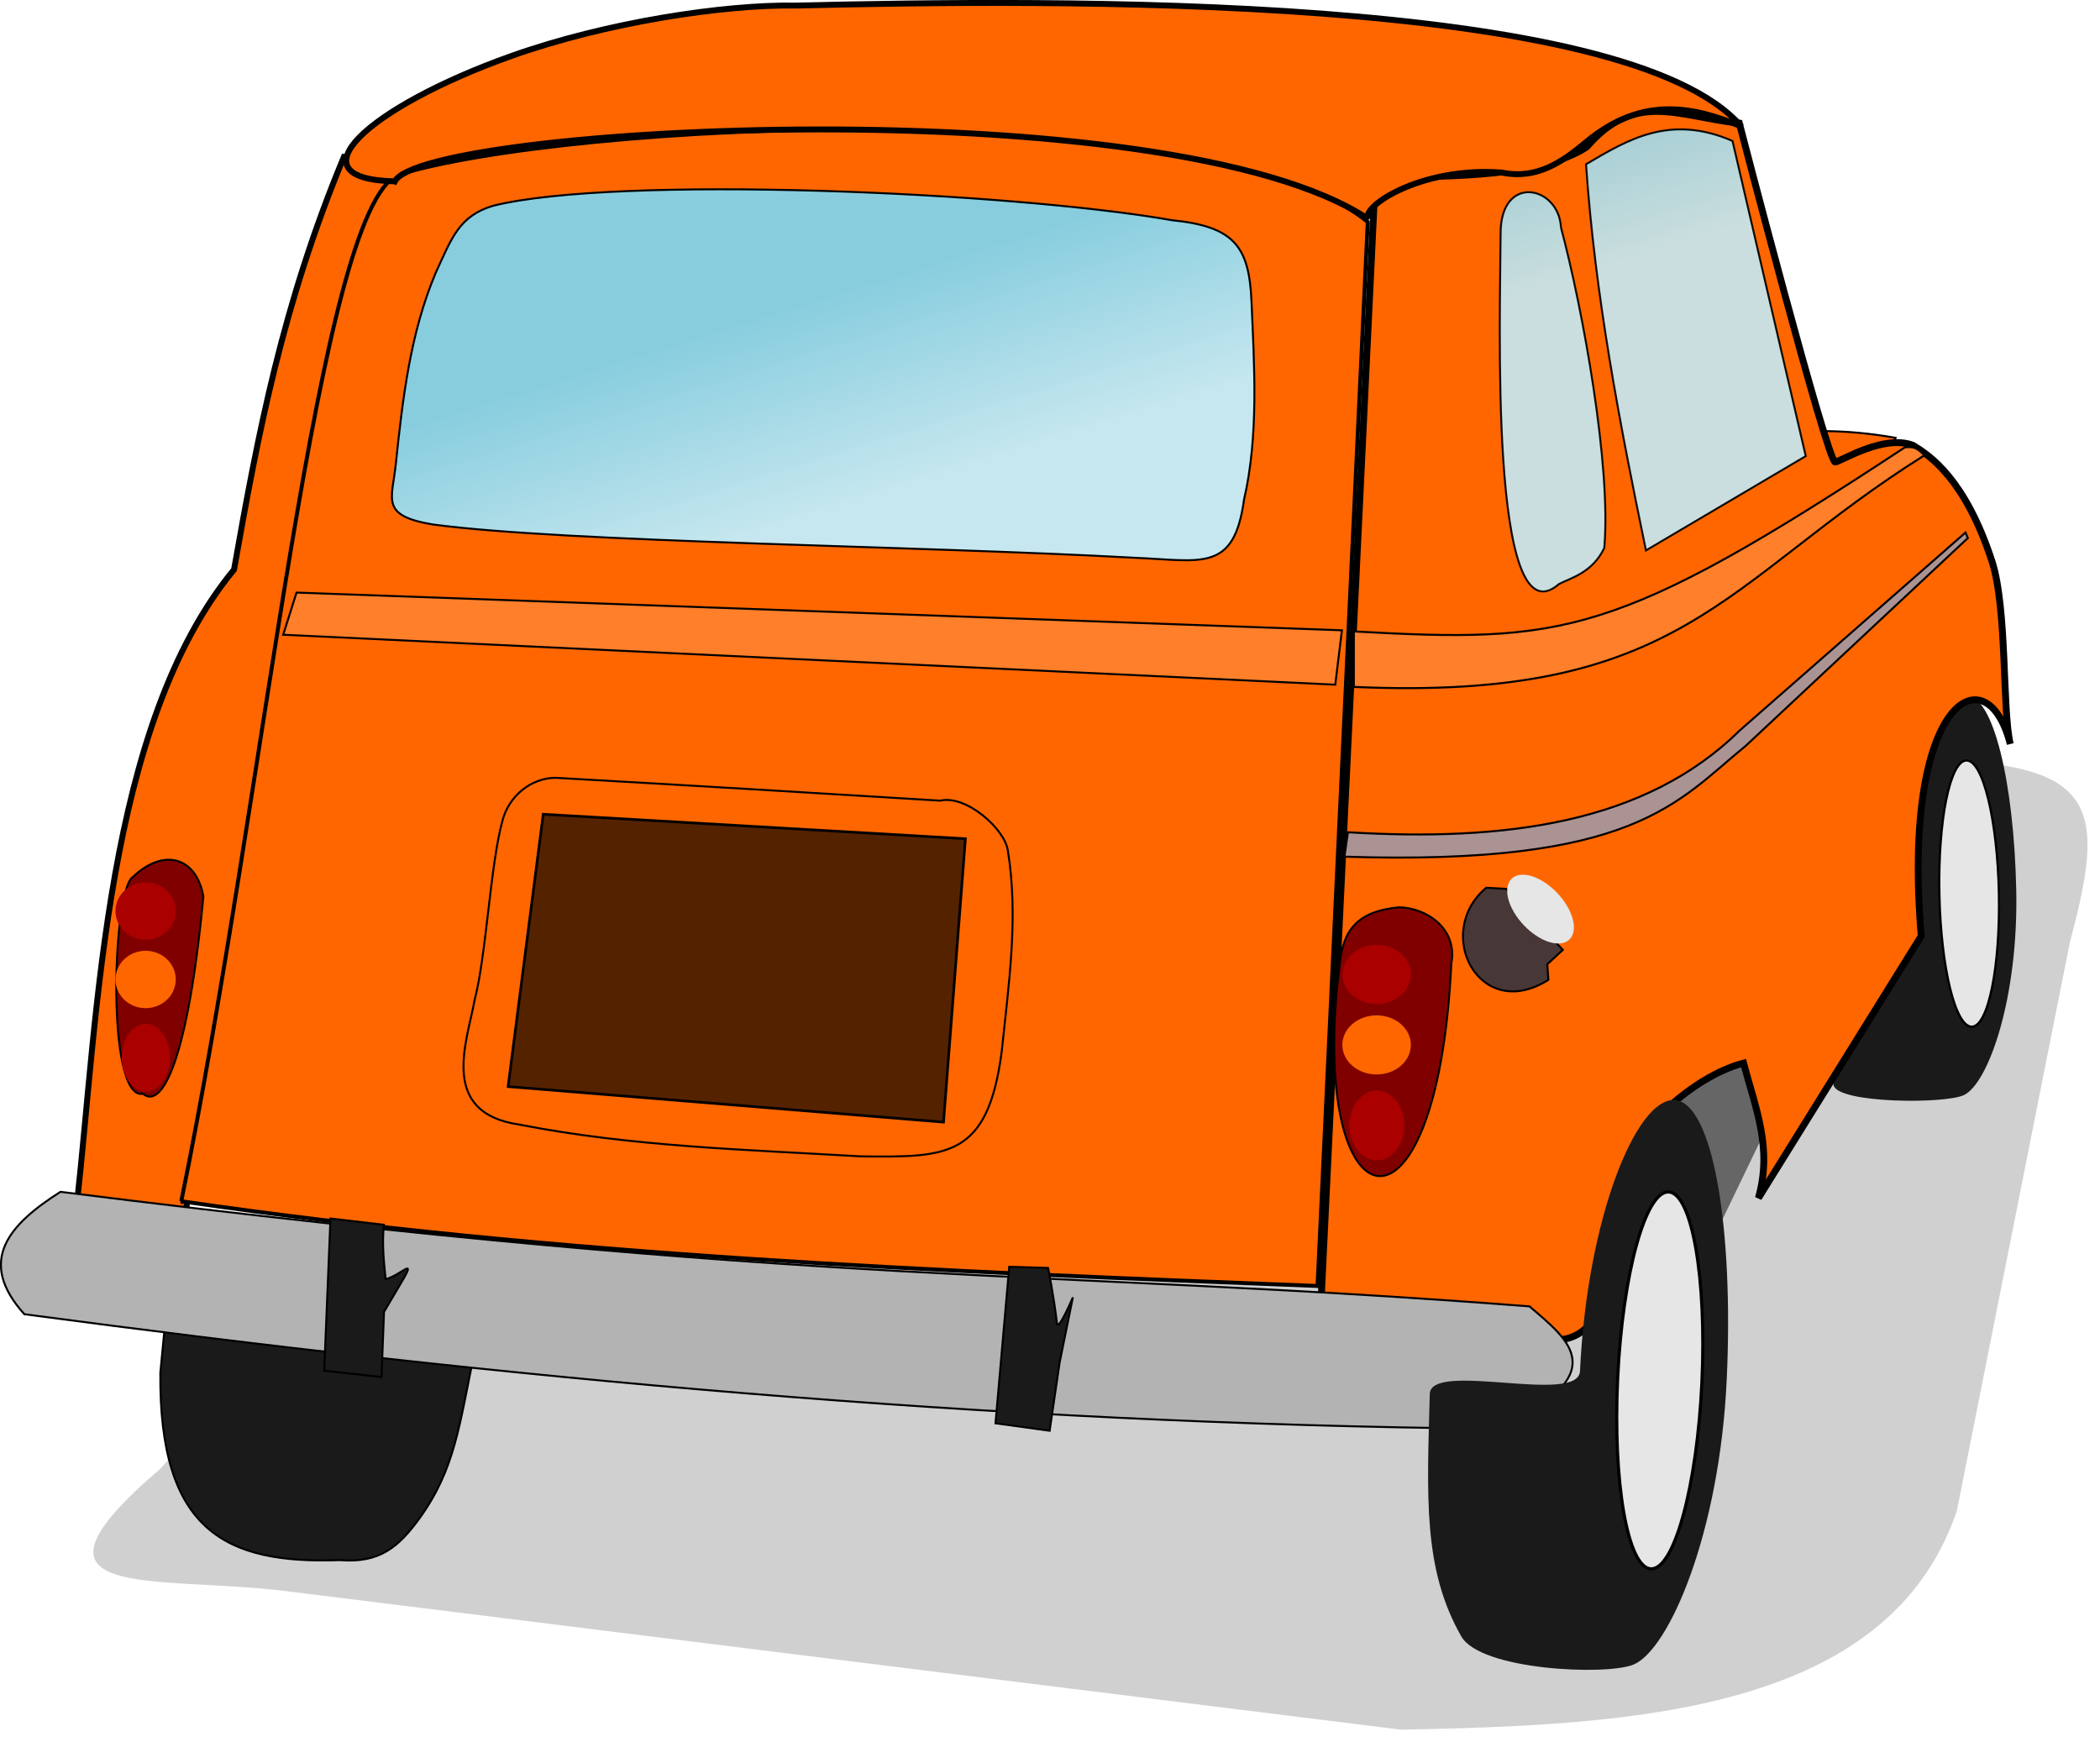
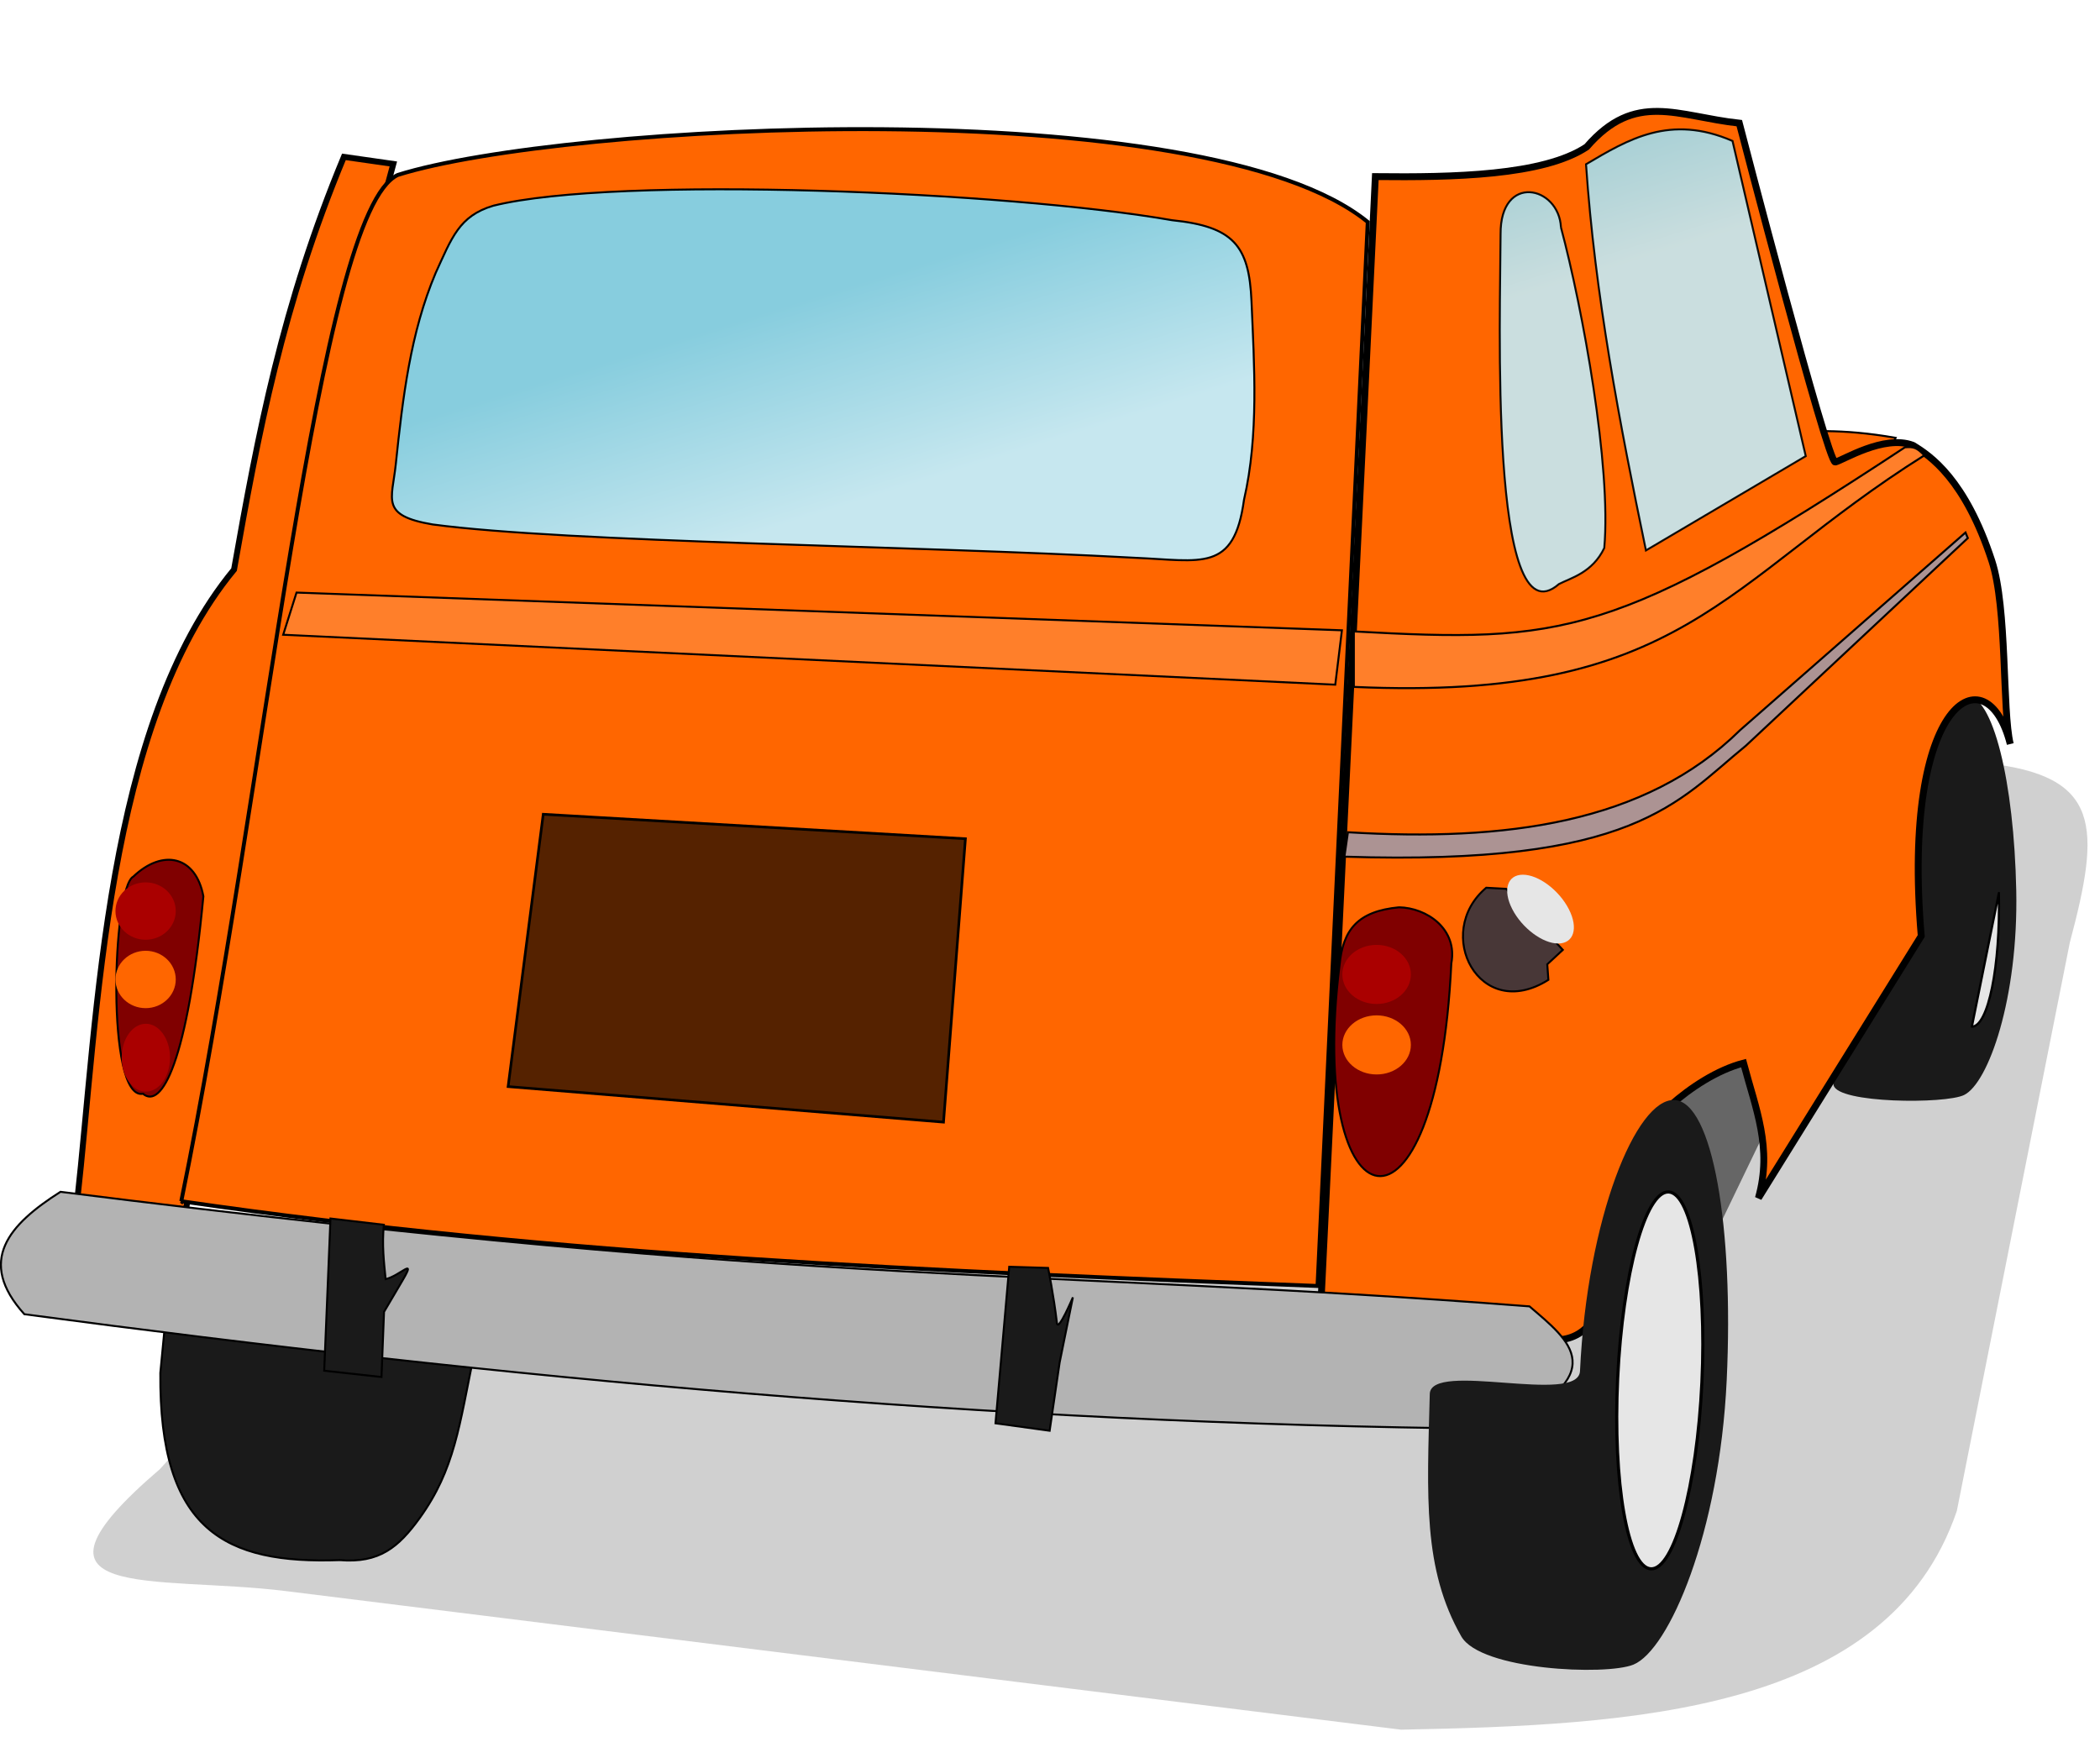
<svg xmlns="http://www.w3.org/2000/svg" viewBox="0 0 540.52 448.46">
  <defs>
    <linearGradient id="b" y2="-106.22" gradientUnits="userSpaceOnUse" x2="2575.2" y1="-207.43" x1="2543.7">
      <stop offset="0" stop-color="#87cdde" />
      <stop offset="1" stop-color="#c6e7ef" />
    </linearGradient>
    <filter id="a" color-interpolation-filters="sRGB">
      <feGaussianBlur stdDeviation=".136" />
    </filter>
  </defs>
  <path d="M47.563 58.608l-8.46 9.255c-4.075 3.492-.127 2.757 3.287 3.18l29.128 3.62c6.022-.118 12.717-.439 14.512-5.711l2.951-14.847c.806-3.017.825-4.354-2.174-4.68l-3.76-.407z" opacity=".452" color="#000" filter="url(#a)" fill="#1a1a1a" transform="translate(-344.33 -290.71) scale(9.857)" />
  <path d="M487.913 112.706c-28.675-5.055-34.523 3.728-42.56-7.427v11.997l37.99 4.856z" stroke="#000" fill="#f60" stroke-width=".508" />
  <g color="#000">
    <path d="M518.964 229.169c.568 27.83-7.176 49.652-13.431 52.702-4.842 2.361-32.526 2.169-33.582-2.519-3.104-13.783-5.872-25.394-6.64-44.044-.252-6.117 27.075.228 26.948-5.997-.569-27.83 6.836-50.147 13.794-50.29s12.341 22.319 12.91 50.15z" fill="#1a1a1a" />
-     <path d="M514.495 229.865c.386 18.925-2.73 34.337-6.96 34.423s-7.972-15.185-8.359-34.11 2.73-34.336 6.96-34.422 7.972 15.185 8.359 34.11z" stroke-linejoin="round" stroke="#000" stroke-linecap="round" stroke-width=".574" fill="#e6e6e6" />
+     <path d="M514.495 229.865c.386 18.925-2.73 34.337-6.96 34.423z" stroke-linejoin="round" stroke="#000" stroke-linecap="round" stroke-width=".574" fill="#e6e6e6" />
  </g>
  <path d="M407.089 296.503l27.421-51.416 38.562 7.141-38.562 79.981z" fill="#666" />
  <path d="M88.516 40.38l12.724 1.818C76.917 131.09 64.533 222.831 47.508 313.186l-4.236 14.41-33.73-9.494 10.301-8.684c5.37-48.014 7.282-122.695 40.396-162.797C66.44 111.61 72.65 78.527 88.516 40.38z" stroke="#000" stroke-width="1.524" fill="#f60" />
  <path d="M41.27 353.386c-.352 40.684 16.727 49.256 46.182 48.212 10.186.83 15.113-3.29 20.59-10.86 8.99-12.52 10.156-23.567 14.062-42.603L108.6 323.068l-63.984-4.57z" stroke="#000" fill="#1a1a1a" stroke-width=".508" />
  <path d="M46.656 309.214c97.487 14.179 194.979 18.055 292.466 21.814L352.05 57.145C310.1 22.947 144.816 31.695 102.403 45.026c-20.539 9.446-34.004 157.946-55.744 264.19z" stroke="#000" stroke-width="1.016" fill="#f60" />
  <path d="M354.002 45.46c19.978.213 43.227-.218 54.402-7.644 12.536-14.48 23.283-7.854 39.276-6.11 0 0 22.776 87.637 24.688 87.236 1.912-.404 12.5-7.13 19.975-4.325 4.53 2.71 13.506 8.854 20.352 29.8 3.972 12.15 2.65 38.389 4.726 47.102-6.018-23.786-28.089-11.688-22.914 49.424l-41.91 67.449c3.642-12.965-.677-22.85-3.824-34.738-13.527 3.54-27.62 18.125-27.416 22.334-6.884 22.676-4.091 53.118-25.141 48.453-20.56-.08-56.623-.504-56.623-.504z" stroke="#000" stroke-width="1.771" fill="#f60" />
  <path d="M346.94 214.234c40.363 2.42 76.507-2.18 100.932-26.278l58.025-50.872.6 1.428-57.125 53.443c-17.75 14.455-28.493 30.98-103.335 28.562z" stroke="#000" stroke-width=".521" fill="#ac9393" />
  <path d="M387.683 228.801l14.567 15.71-3.999 3.714.286 3.999c-17.756 11.217-29.798-12.09-15.996-23.708z" stroke="#000" fill="#483737" stroke-width=".508" />
  <path d="M403.797 234.017c2.513 4.89 1.291 8.855-2.73 8.855-4.02 0-9.315-3.965-11.828-8.855-2.513-4.89-1.29-8.856 2.73-8.856s9.316 3.965 11.828 8.856z" color="#000" fill="#e6e6e6" />
  <path d="M360.098 233.551c-10.673 1.019-14.427 5.764-15.305 14.826-8.522 68.429 25.087 76.593 28.764-.379 1.685-8.89-6.354-14.319-13.46-14.447z" stroke="#000" fill="maroon" stroke-width=".508" />
  <path d="M363.146 250.834c0 4.2-3.949 7.605-8.82 7.605-4.87 0-8.818-3.405-8.818-7.605 0-4.2 3.948-7.606 8.819-7.606 4.87 0 8.819 3.405 8.819 7.606z" color="#000" fill="#a00" />
  <path d="M363.146 268.974c0 4.2-3.949 7.606-8.82 7.606-4.87 0-8.818-3.405-8.818-7.606 0-4.2 3.948-7.605 8.819-7.605 4.87 0 8.819 3.405 8.819 7.605z" color="#000" fill="#f60" />
-   <path d="M361.451 289.718c0 4.969-3.165 8.997-7.07 8.997-3.904 0-7.069-4.028-7.069-8.997 0-4.97 3.165-8.998 7.07-8.998 3.904 0 7.07 4.028 7.07 8.998z" color="#000" fill="#a00" />
  <path d="M15.565 306.791c198.028 24.899 251.155 19.66 378.107 29.489 10.275 8.823 22.092 17.449-8.483 31.509C253.39 366.508 128.42 354.6 6.274 338.299c-12.394-13.73-3.923-23.113 9.291-31.508z" stroke="#000" fill="#b3b3b3" stroke-width=".508" />
  <path d="M85.061 313.66l13.735 1.615c-.49 5.256.007 9.403.46 13.994 3.704-.864 7.968-5.817 4.404.238l-4.816 8.182-.654 16.77-14.745-1.616zM259.766 326.08l9.998.303s1.421 6.91 2.281 14.174c.29 2.441 4.101-6.601 4.101-6.601l-3.405 16.76-2.573 17.578-13.937-1.919z" stroke="#000" fill="#1a1a1a" stroke-width=".508" />
  <path d="M2301-228.58c62.395-15.526 260.95-7.195 344 7.336 31.178 3.194 38.997 12.943 40.2 41.087 1.362 31.982 3.792 67.787-3.796 100.59-5.055 36.941-21.452 30.778-55.368 29.366-111.41-6.12-287.66-7.77-355.71-16.88-26.683-4.52-20.586-12.457-18.704-30.389 3.567-34.09 7.429-66.75 20.222-97.06 8.114-17.68 11.852-28.91 29.158-34.054z" stroke="#000" fill="url(#b)" transform="translate(-1041.96 169.08) scale(.508)" />
  <path d="M348.464 162.536c53.936 2.968 67.327 1.684 141.852-47.398 2.214-.178 3.045.04 4.988 2.076-51.873 32.613-61.917 63.415-146.84 59.605z" stroke="#000" stroke-width=".521" fill="#ff7f2a" />
  <path d="M76.323 152.537l269.073 9.712-1.714 13.996-270.79-12.854z" stroke="#000" fill="#ff7f2a" stroke-width=".508" />
-   <path d="M221.462 297.662c-29.306-1.731-58.802-2.5-87.698-8.16-21.047-3.007-13.47-21.499-11.606-32.077 2.984-11.334 4.044-34.646 7.11-45.942 1.517-6.305 7.176-11.232 13.764-11.266 34.834 1.966 67.347 3.947 99.001 5.885 6.705-1.555 16.601 7.336 17.367 12.804 2.831 17.21.191 34.704-1.583 51.888-3.613 27.311-13.947 27.128-36.36 26.867z" stroke="#000" fill="none" stroke-width=".508" />
  <path d="M139.825 209.6l108.663 6.302-5.639 72.95-112.067-9.15z" stroke="#000" stroke-width=".682" fill="#520" />
  <path d="M2842-217.6c11.061 41.5 25.586 121.2 21.941 162.45-6.009 12.594-17.101 15.199-22.975 18.278-35.599 30.974-29.619-138.36-29.562-177.29-.206-31.031 29.562-24.557 30.596-3.436zM2854.7-249.6c21.363-12.619 42.623-25.505 74.22-11.808l37.11 159.69-80.968 47.793c-13.387-64.68-25.838-129.52-30.363-195.67z" opacity=".931" color="#000" stroke="#000" fill="url(#b)" transform="translate(-1041.96 169.08) scale(.508)" />
  <path d="M52.345 230.732c-4.071 43.075-10.8 54.82-15.545 50.816-9.58 1.853-7.881-53.072-2.49-55.896 7.562-7.211 16.107-5.37 18.035 5.08z" stroke="#000" fill="maroon" stroke-width=".508" />
  <path d="M45.238 234.518c0 4.078-3.474 7.384-7.759 7.384s-7.759-3.306-7.759-7.384 3.474-7.384 7.76-7.384c4.284 0 7.758 3.306 7.758 7.384z" color="#000" fill="#a00" />
  <path d="M45.238 252.128c0 4.078-3.474 7.384-7.759 7.384s-7.759-3.306-7.759-7.384 3.474-7.384 7.76-7.384c4.284 0 7.758 3.306 7.758 7.384z" color="#000" fill="#f60" />
  <path d="M43.762 272.268c0 4.825-2.785 8.736-6.22 8.736-3.435 0-6.22-3.91-6.22-8.736 0-4.824 2.785-8.735 6.22-8.735 3.435 0 6.22 3.91 6.22 8.735z" color="#000" fill="#a00" />
-   <path d="M101.622 46.68c7.432-14.246 198.947-24.634 250.652 9.744-2.427-2.91 13.144-13.578 34.235-12.01 9.01 1.857 15.571-2.676 21.808-7.898 14.838-12.367 28.398-8.665 39.903-3.975C418.494-1.852 270.89-.155 205.036 1.436c-18.678-.343-49.167 4.356-73.296 12.934-37.3 13.261-57.14 31.76-30.12 32.31z" stroke="#000" stroke-width="1.524" fill="#f60" />
  <g color="#000">
    <path d="M444.437 355.285c-1.855 39.395-14.886 69.503-24.02 73.217-7.07 2.875-39.326 1.428-44.29-7.259-9.931-17.38-8.814-35.968-8.118-62.407.228-8.67 38.25 2.909 38.666-5.903 1.854-39.395 14.454-70.235 24.302-69.771s15.314 32.728 13.46 72.123z" fill="#1a1a1a" />
    <path d="M438.054 355.843c-1.261 26.789-7.138 48.277-13.126 47.995s-9.82-22.227-8.558-49.016 7.138-48.276 13.125-47.995 9.82 22.228 8.559 49.016z" stroke-linejoin="round" stroke="#000" stroke-linecap="round" stroke-width=".813" fill="#e6e6e6" />
  </g>
</svg>